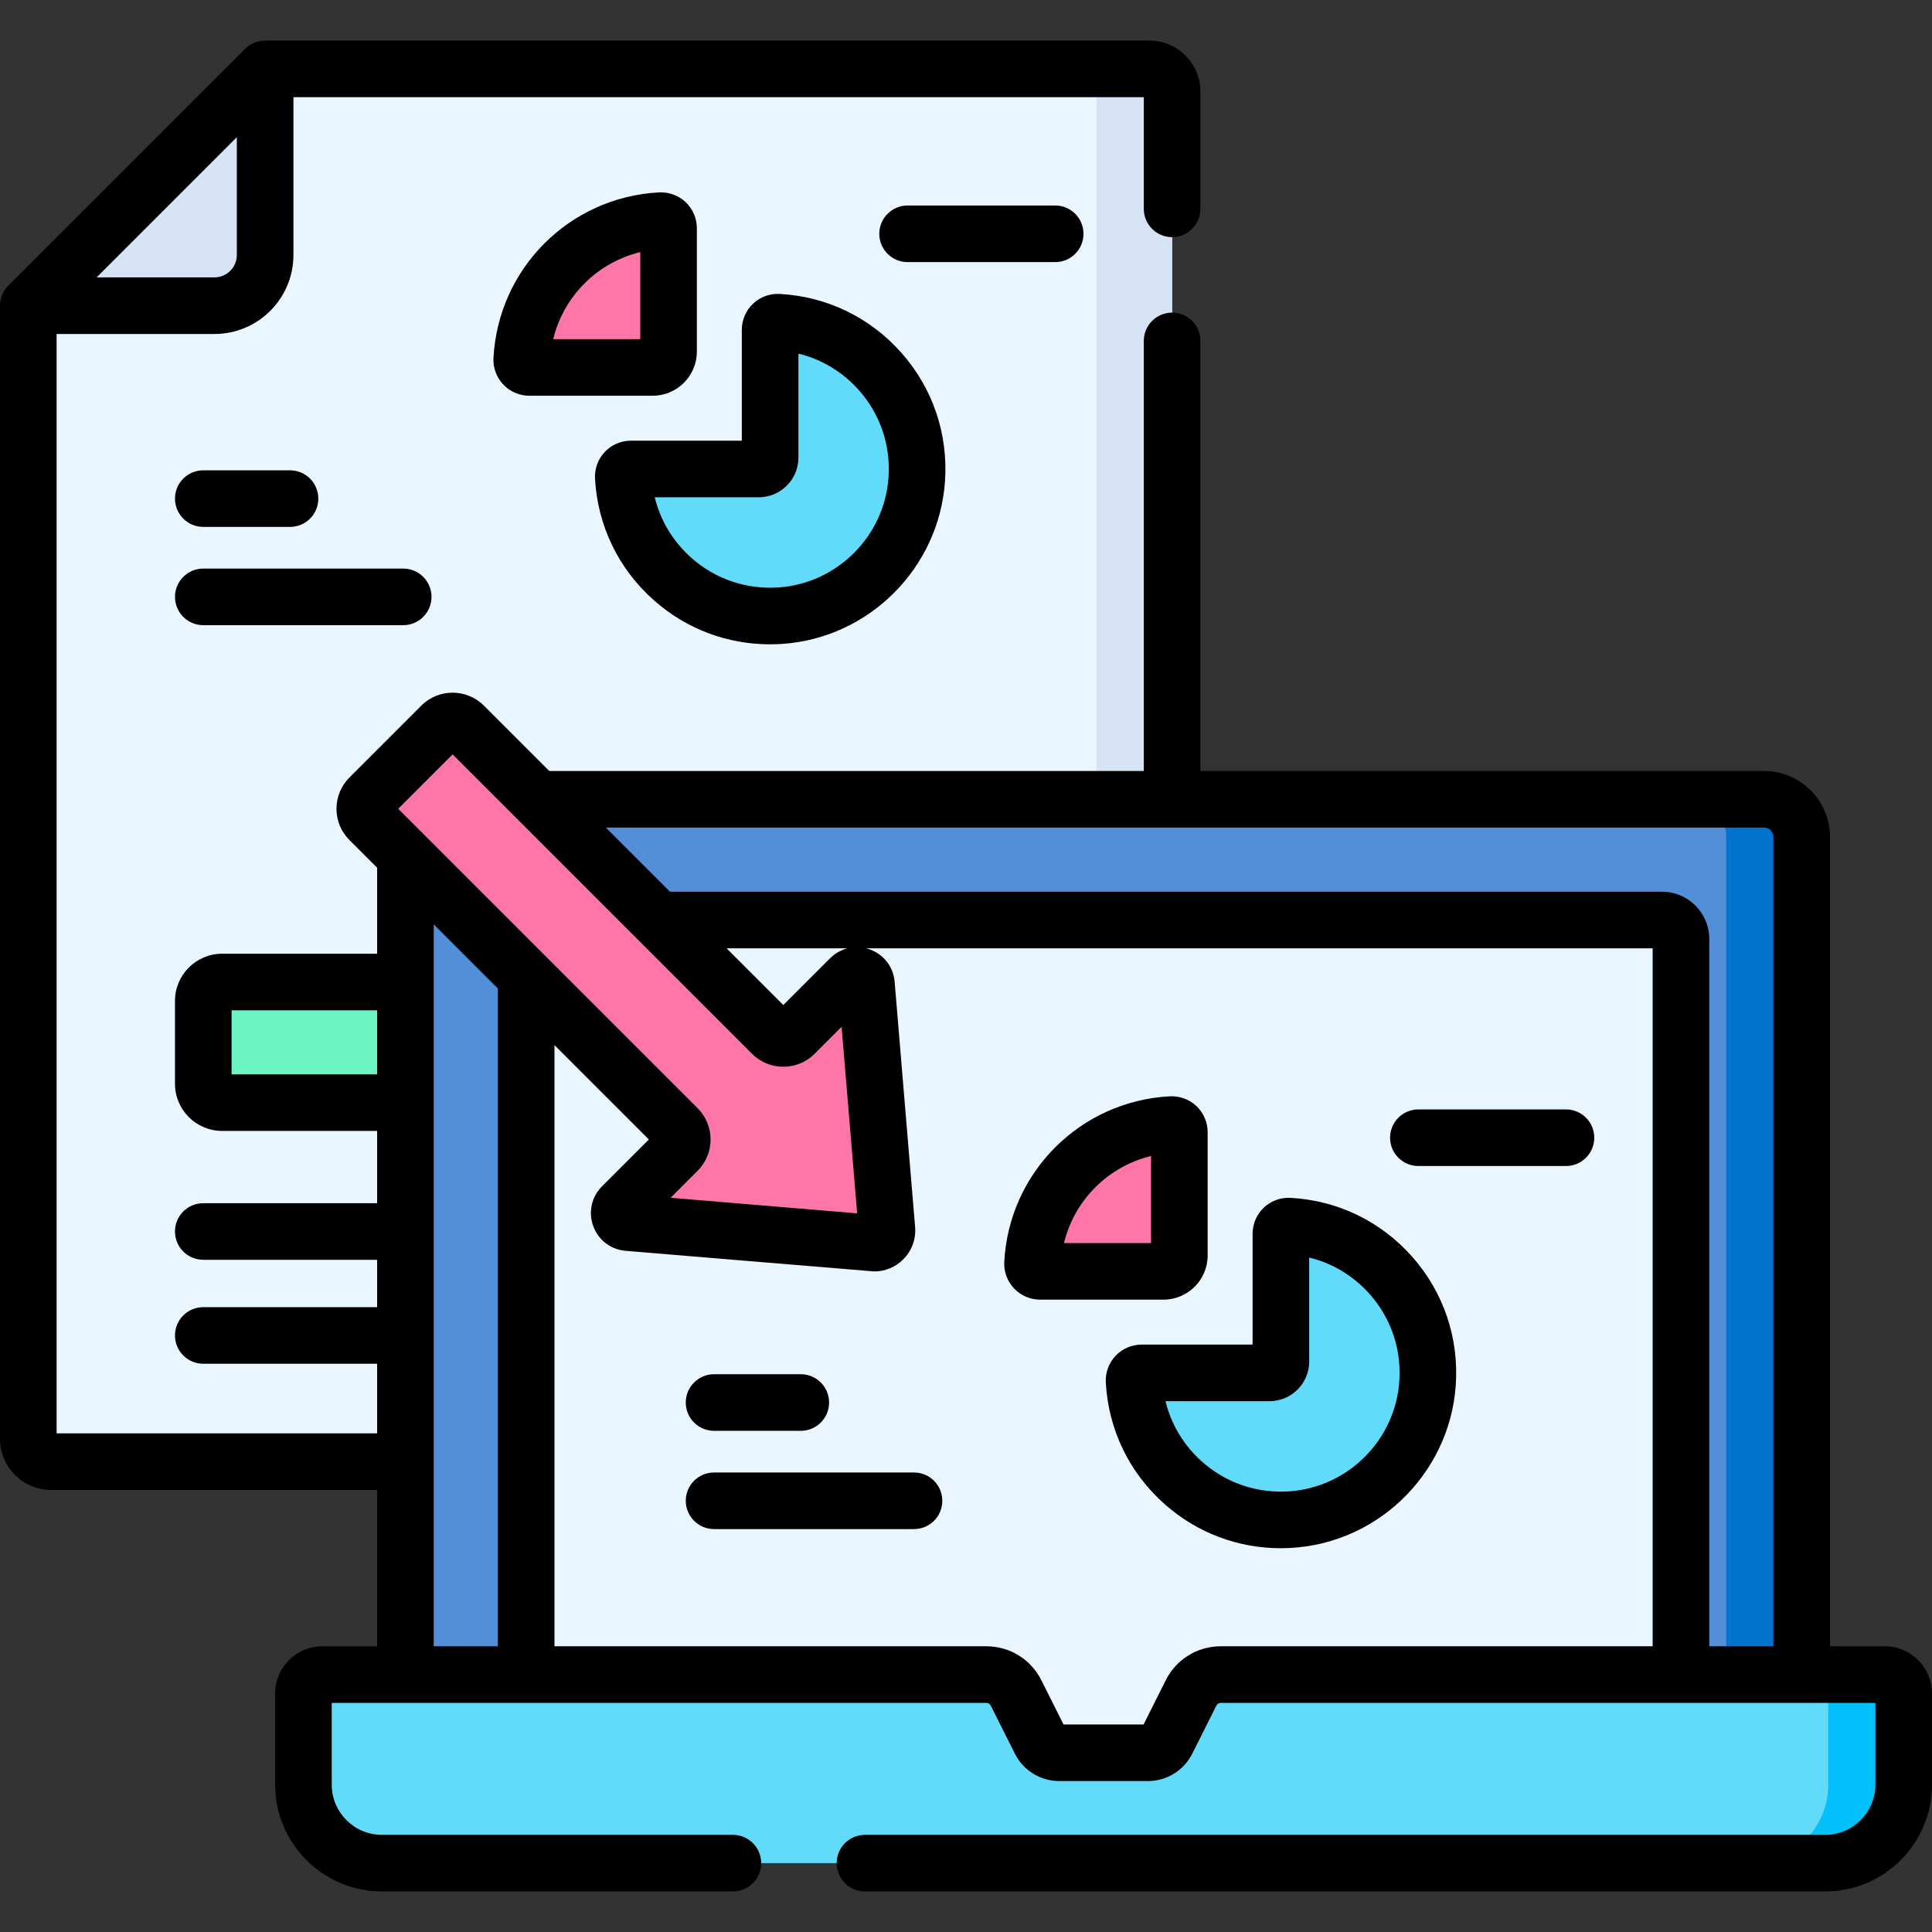
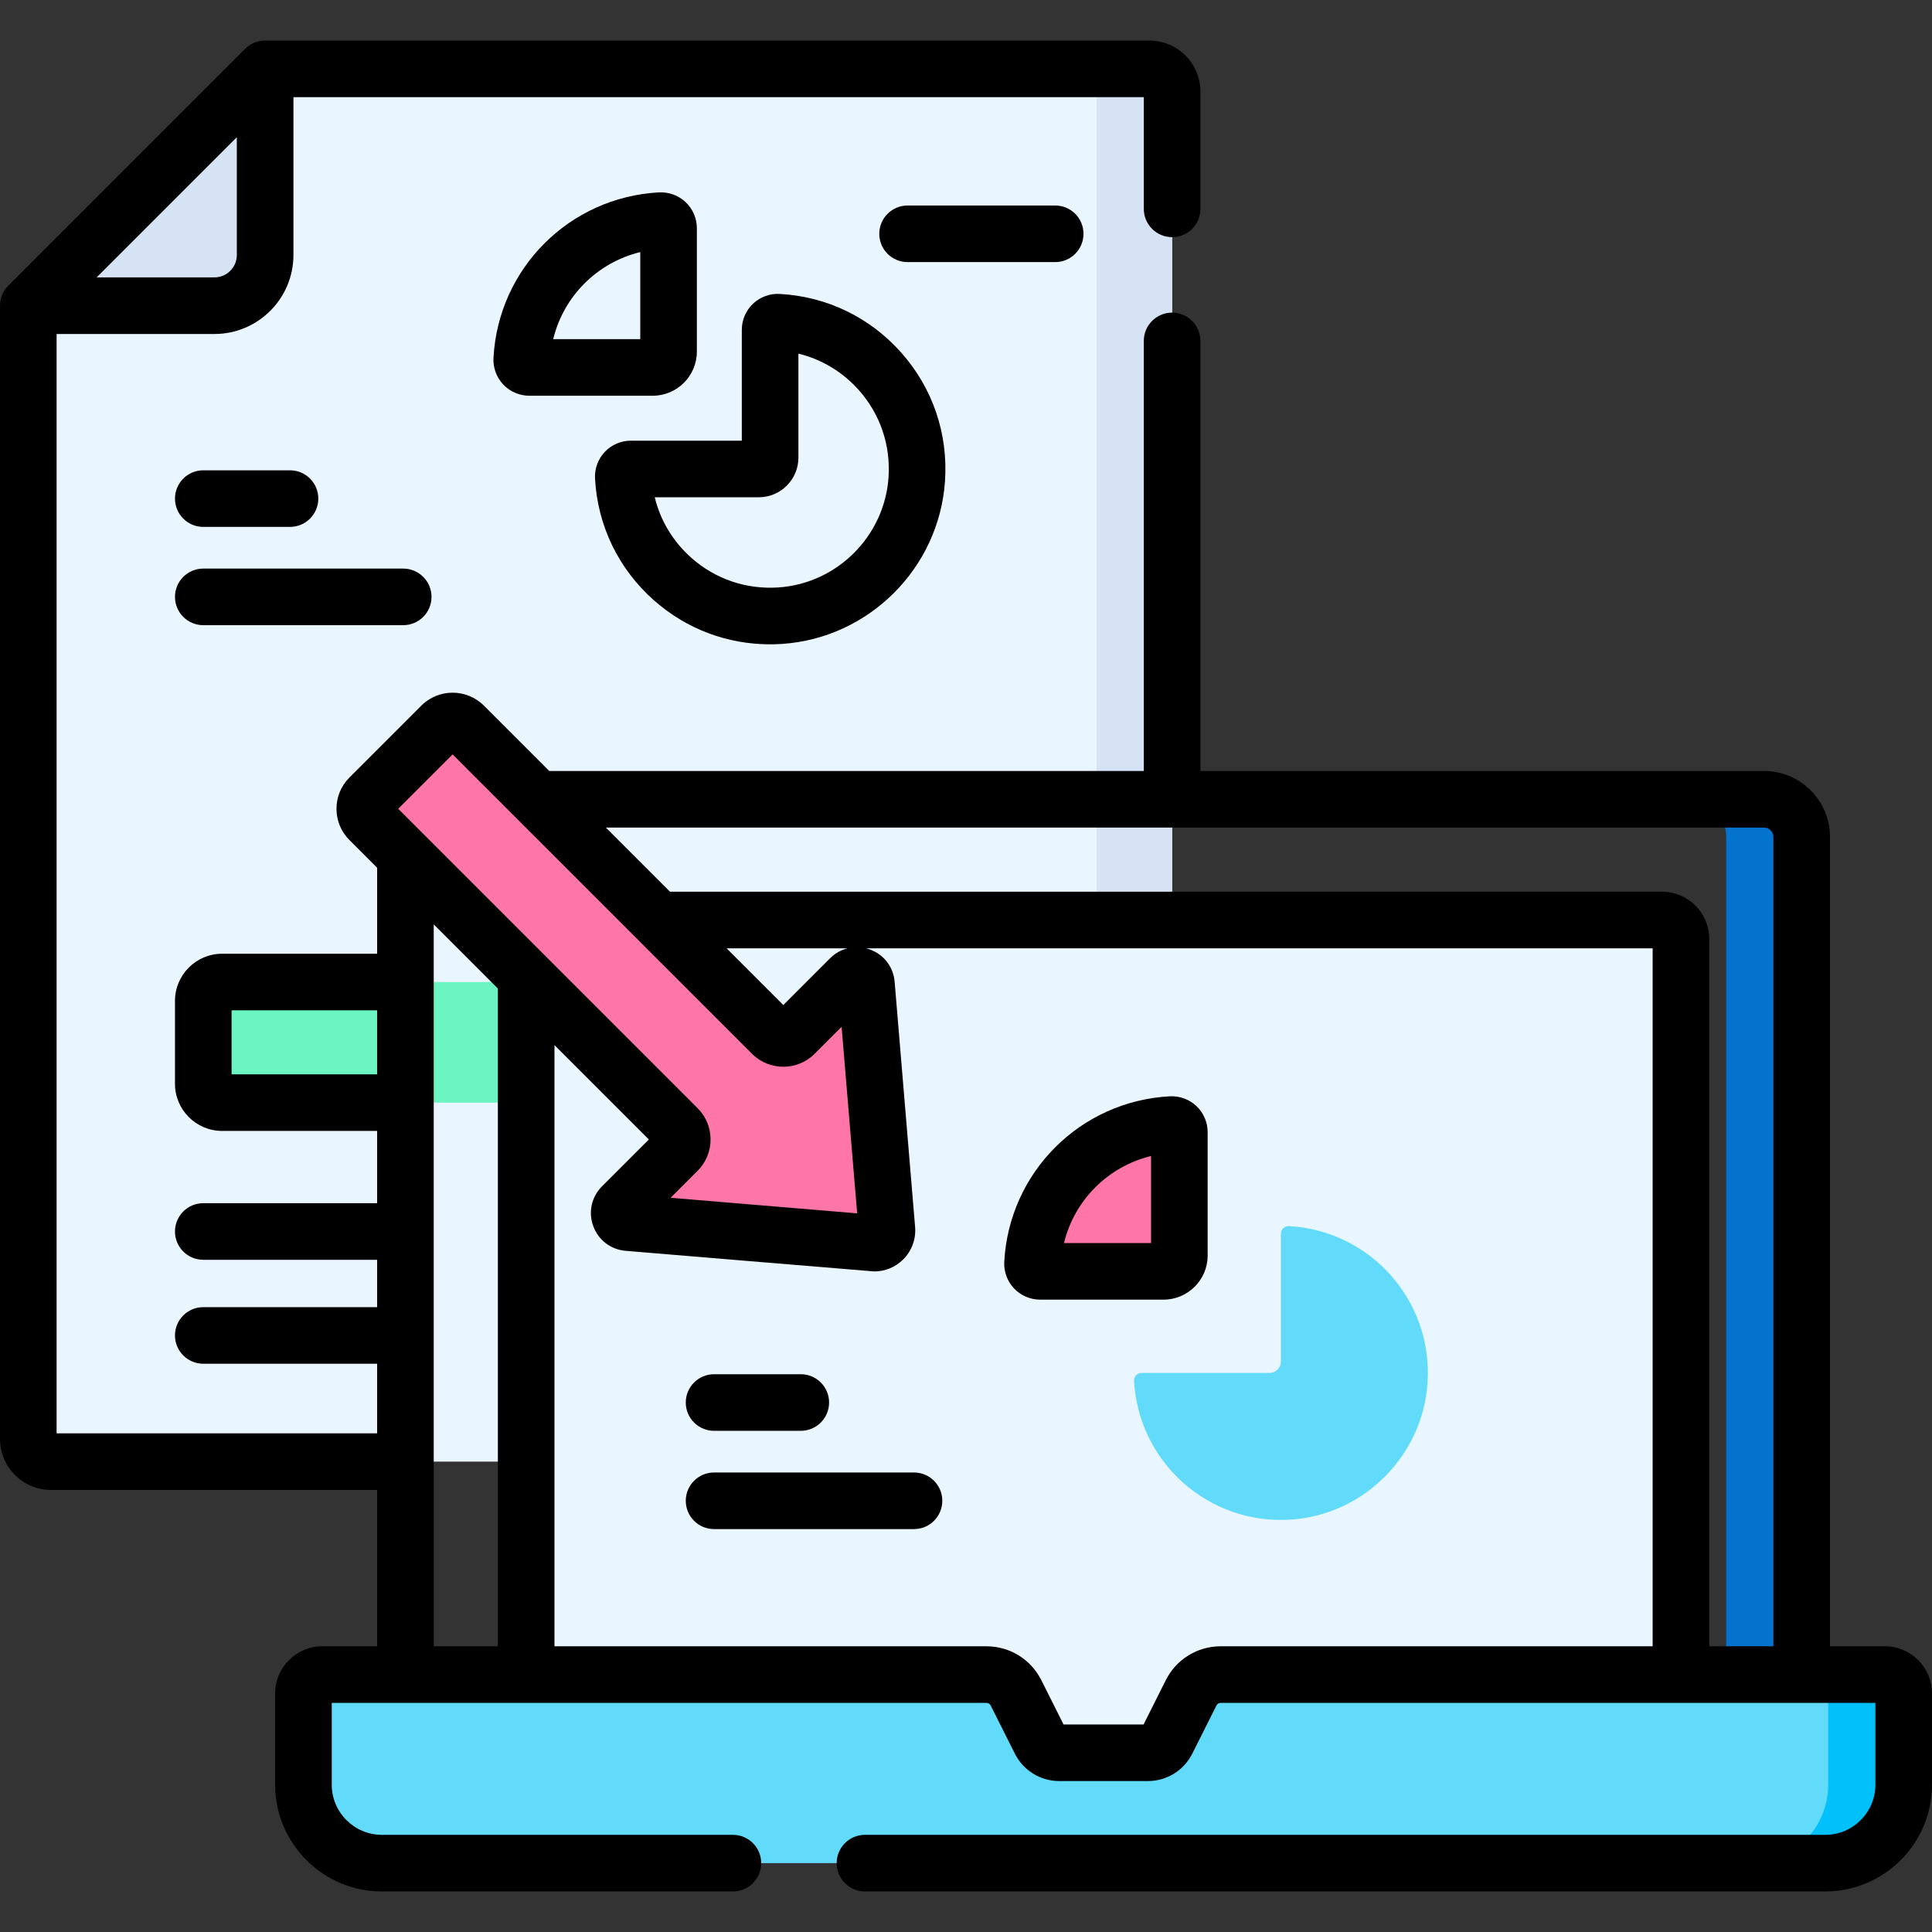
<svg xmlns="http://www.w3.org/2000/svg" id="Capa_1" enable-background="new 0 0 512 512" height="512" viewBox="0 0 512 512" width="512">
  <rect x="0" y="0" width="512" height="512" fill="#333333" stroke="none" />
  <g>
    <g>
      <path d="m310.618 24.266v363.081h-297.096c-3.326 0-6.022-2.696-6.022-6.022v-300.318l62.763-62.763h234.332c3.326 0 6.023 2.696 6.023 6.022z" fill="#eaf6ff" />
      <path d="m304.595 18.244h-20c3.326 0 6.022 2.696 6.022 6.022v363.081h20v-363.081c.001-3.326-2.696-6.022-6.022-6.022z" fill="#d5e3f4" />
      <path d="m53.873 265.253v21.951c0 2.761 2.239 5 5 5h85.402v-31.951h-85.402c-2.762 0-5 2.239-5 5z" fill="#6cf5c2" />
      <g>
-         <path d="m107.439 221.815v256.193h370.031v-256.193c0-5.523-4.477-10-10-10h-350.031c-5.522 0-10 4.477-10 10z" fill="#528fd8" />
        <path d="m467.47 211.815h-20c5.523 0 10 4.477 10 10v256.193h20v-256.193c0-5.523-4.477-10-10-10z" fill="#0473ce" />
        <path d="m139.44 475.507v-226.692c0-2.761 2.239-5 5-5h296.031c2.761 0 5 2.239 5 5v226.692z" fill="#eaf6ff" />
-         <path d="m315.647 448.636-6.381 12.719c-.967 1.928-2.939 3.145-5.096 3.145h-23.432c-2.157 0-4.129-1.217-5.096-3.145l-6.381-12.719c-1.493-2.976-4.538-4.855-7.867-4.855h-175.984c-2.761 0-5 2.239-5 5v24.176c0 11.485 9.31 20.795 20.795 20.795h382.499c11.485 0 20.795-9.31 20.795-20.795v-24.176c0-2.761-2.239-5-5-5h-175.985c-3.329 0-6.374 1.879-7.867 4.855z" fill="#62dbfb" />
+         <path d="m315.647 448.636-6.381 12.719c-.967 1.928-2.939 3.145-5.096 3.145h-23.432c-2.157 0-4.129-1.217-5.096-3.145l-6.381-12.719c-1.493-2.976-4.538-4.855-7.867-4.855h-175.984c-2.761 0-5 2.239-5 5v24.176c0 11.485 9.31 20.795 20.795 20.795h382.499c11.485 0 20.795-9.31 20.795-20.795v-24.176c0-2.761-2.239-5-5-5h-175.985z" fill="#62dbfb" />
        <path d="m499.5 443.781h-20c2.761 0 5 2.239 5 5v24.176c0 11.485-9.311 20.795-20.795 20.795h20c11.485 0 20.795-9.31 20.795-20.795v-24.176c0-2.761-2.239-5-5-5z" fill="#01c0fa" />
      </g>
      <path d="m204.6 273.969-81.67-81.67c-1.648-1.648-4.321-1.648-5.969 0l-19.054 19.054c-1.648 1.648-1.648 4.321 0 5.969l81.67 81.67c1.648 1.648 1.648 4.321 0 5.969l-14.731 14.73c-1.524 1.524-.568 4.135 1.58 4.315l64.966 5.424c2.081.174 3.82-1.565 3.646-3.646l-5.424-64.966c-.179-2.148-2.79-3.105-4.315-1.58l-14.731 14.73c-1.647 1.649-4.319 1.649-5.968.001z" fill="#fe76a8" />
      <path d="m70.264 18.244-62.764 62.763h49.339c7.414 0 13.424-6.01 13.424-13.424v-49.339z" fill="#d5e3f4" />
-       <path d="m242.948 127.051c-1.326 19.21-16.882 34.776-36.091 36.105-22.046 1.525-40.528-15.312-41.681-36.746-.062-1.151.85-2.125 2.003-2.125h33.898c1.662 0 3.01-1.347 3.01-3.01v-33.889c0-1.153.974-2.065 2.125-2.003 21.432 1.152 38.258 19.622 36.736 41.668z" fill="#62dbfb" />
      <path d="m378.311 366.598c-1.326 19.21-16.882 34.776-36.091 36.105-22.046 1.525-40.528-15.312-41.681-36.746-.062-1.151.85-2.125 2.003-2.125h33.898c1.662 0 3.01-1.347 3.01-3.01v-33.888c0-1.153.974-2.065 2.125-2.003 21.432 1.151 38.259 19.621 36.736 41.667z" fill="#62dbfb" />
      <g fill="#fe76a8">
-         <path d="m177.177 60.476v32.696c0 2.32-1.881 4.201-4.201 4.201h-32.707c-1.152 0-2.065-.973-2.003-2.123 1.065-19.827 16.96-35.712 36.788-36.777 1.15-.062 2.123.851 2.123 2.003z" />
        <path d="m312.54 300.023v32.696c0 2.32-1.881 4.201-4.201 4.201h-32.707c-1.152 0-2.065-.973-2.003-2.123 1.065-19.827 16.96-35.712 36.788-36.777 1.15-.062 2.123.851 2.123 2.003z" />
      </g>
    </g>
    <g>
      <path d="m499.5 436.281h-14.53v-214.463c0-9.649-7.851-17.5-17.5-17.5h-149.35v-113.97c0-4.142-3.357-7.5-7.5-7.5s-7.5 3.358-7.5 7.5v113.97h-157.564l-17.322-17.322c-4.571-4.571-12.008-4.569-16.577 0l-19.053 19.054c-2.214 2.214-3.433 5.157-3.433 8.288s1.22 6.075 3.433 8.288l7.337 7.337v22.786h-41.071c-6.893 0-12.5 5.607-12.5 12.5v21.96c0 6.893 5.607 12.5 12.5 12.5h41.07v19.15h-46.07c-4.143 0-7.5 3.358-7.5 7.5s3.357 7.5 7.5 7.5h46.07v12.55h-46.07c-4.143 0-7.5 3.358-7.5 7.5s3.357 7.5 7.5 7.5h46.07v18.44h-84.94v-291.341h41.839c11.537 0 20.923-9.387 20.923-20.925v-41.836h225.358v29.601c0 4.142 3.357 7.5 7.5 7.5s7.5-3.358 7.5-7.5v-31.08c0-7.456-6.065-13.521-13.521-13.521h-234.337c-2.059 0-3.962.849-5.304 2.197l-62.762 62.761c-1.322 1.327-2.196 3.245-2.196 5.303v300.32c0 7.455 6.064 13.52 13.52 13.52h86.42v41.433h-14.53c-6.893 0-12.5 5.607-12.5 12.5v24.176c0 15.602 12.693 28.295 28.296 28.295h93.017c4.143 0 7.5-3.358 7.5-7.5s-3.357-7.5-7.5-7.5h-93.017c-7.331 0-13.296-5.964-13.296-13.295v-21.676h173.485c.495 0 .941.274 1.163.718l6.381 12.719c2.253 4.492 6.774 7.282 11.8 7.282h23.432c5.025 0 9.547-2.79 11.8-7.281l6.38-12.719c.223-.443.669-.718 1.164-.718h173.485v21.676c0 7.331-5.964 13.295-13.295 13.295h-254.482c-4.143 0-7.5 3.358-7.5 7.5s3.357 7.5 7.5 7.5h254.482c15.602 0 28.295-12.693 28.295-28.295v-24.176c0-6.893-5.607-12.501-12.5-12.501zm-442.661-362.773h-31.232l37.155-37.154v31.229c0 3.267-2.658 5.925-5.923 5.925zm410.631 145.81c1.379 0 2.5 1.122 2.5 2.5v214.463h-17v-187.463c0-6.893-5.607-12.5-12.5-12.5h-262.914l-17-17zm-259.885 47.029-15.029-15.029h32.022c-1.691.439-3.276 1.31-4.582 2.617zm-87.64-66.426 79.352 79.351c4.57 4.57 12.006 4.57 16.576 0l7.158-7.159 4.128 49.438-49.438-4.128 7.159-7.159c4.569-4.57 4.569-12.006 0-16.576l-79.352-79.352zm-58.575 84.787v-16.96h38.57v16.96zm53.57-39.745 17 17v174.319h-17zm194.003 200.31-5.882 11.727h-21.211l-5.883-11.725c-2.781-5.547-8.364-8.994-14.571-8.994h-114.456v-159.319l25.015 25.014-12.412 12.412c-2.794 2.794-3.685 6.834-2.326 10.544s4.649 6.219 8.586 6.547c0 0 65.574 5.462 65.877 5.462 2.873 0 5.634-1.135 7.686-3.187 2.268-2.268 3.415-5.401 3.147-8.596l-5.424-64.964c-.346-4.149-3.141-7.754-7.556-8.879h208.437v184.963h-114.455c-6.205.003-11.788 3.449-14.572 8.995z" />
      <path d="m173.318 159.104c8.567 7.575 19.378 11.648 30.746 11.648 1.098 0 2.203-.038 3.31-.115 22.961-1.588 41.471-20.104 43.057-43.07.867-12.567-3.228-24.659-11.531-34.049-8.315-9.403-19.781-14.952-32.287-15.624-2.612-.139-5.173.808-7.061 2.598-1.884 1.787-2.965 4.3-2.965 6.895v29.397h-29.408c-2.595 0-5.107 1.081-6.895 2.965-1.79 1.888-2.736 4.461-2.598 7.063.673 12.505 6.224 23.973 15.632 32.292zm27.759-27.321c5.795 0 10.51-4.715 10.51-10.51v-27.554c6.181 1.5 11.755 4.85 16.075 9.736 5.621 6.356 8.393 14.553 7.804 23.08-1.072 15.538-13.595 28.064-29.127 29.139-8.523.584-16.725-2.183-23.084-7.807-4.891-4.324-8.243-9.901-9.744-16.083h27.566z" />
      <path d="m53.873 139.635h22.982c4.143 0 7.5-3.358 7.5-7.5s-3.357-7.5-7.5-7.5h-22.982c-4.143 0-7.5 3.358-7.5 7.5s3.357 7.5 7.5 7.5z" />
      <path d="m53.873 165.679h52.982c4.143 0 7.5-3.358 7.5-7.5s-3.357-7.5-7.5-7.5h-52.982c-4.143 0-7.5 3.358-7.5 7.5s3.357 7.5 7.5 7.5z" />
      <path d="m287.136 61.961c0-4.142-3.357-7.5-7.5-7.5h-39.117c-4.143 0-7.5 3.358-7.5 7.5s3.357 7.5 7.5 7.5h39.117c4.142 0 7.5-3.358 7.5-7.5z" />
-       <path d="m341.979 317.441c-2.596-.137-5.173.806-7.062 2.596-1.886 1.786-2.967 4.3-2.967 6.896v29.397h-29.408c-2.595 0-5.107 1.081-6.895 2.965-1.79 1.888-2.736 4.461-2.598 7.063.673 12.506 6.225 23.975 15.633 32.293 8.567 7.574 19.378 11.647 30.746 11.647 24.708 0 44.716-19.309 46.365-43.185.867-12.566-3.228-24.659-11.531-34.049-8.315-9.402-19.781-14.951-32.283-15.623zm28.85 48.64c-1.072 15.538-13.595 28.065-29.127 29.14-8.523.586-16.724-2.183-23.083-7.806-4.891-4.324-8.243-9.901-9.744-16.084h27.565c5.795 0 10.51-4.714 10.51-10.509v-27.555c6.181 1.5 11.755 4.85 16.075 9.736 5.621 6.355 8.393 14.551 7.804 23.078z" />
      <path d="m189.236 379.182h22.982c4.143 0 7.5-3.358 7.5-7.5s-3.357-7.5-7.5-7.5h-22.982c-4.143 0-7.5 3.358-7.5 7.5s3.358 7.5 7.5 7.5z" />
      <path d="m242.219 390.226h-52.982c-4.143 0-7.5 3.358-7.5 7.5s3.357 7.5 7.5 7.5h52.982c4.143 0 7.5-3.358 7.5-7.5s-3.358-7.5-7.5-7.5z" />
-       <path d="m414.999 294.008h-39.117c-4.143 0-7.5 3.358-7.5 7.5s3.357 7.5 7.5 7.5h39.117c4.143 0 7.5-3.358 7.5-7.5s-3.357-7.5-7.5-7.5z" />
      <path d="m184.677 93.173v-32.697c0-2.596-1.081-5.11-2.967-6.897-1.89-1.789-4.455-2.729-7.059-2.595-23.737 1.274-42.6 20.132-43.875 43.866-.139 2.598.808 5.17 2.598 7.058 1.786 1.885 4.3 2.966 6.896 2.966h32.706c6.452 0 11.701-5.249 11.701-11.701zm-15-3.299h-23.075c2.765-11.389 11.682-20.302 23.075-23.065z" />
      <path d="m320.04 332.719v-32.696c0-2.597-1.081-5.11-2.968-6.897-1.889-1.79-4.463-2.728-7.058-2.595-23.737 1.274-42.6 20.132-43.875 43.866-.139 2.598.808 5.17 2.598 7.058 1.786 1.885 4.3 2.966 6.896 2.966h32.706c6.452 0 11.701-5.249 11.701-11.702zm-15-3.298h-23.075c2.765-11.389 11.682-20.302 23.075-23.065z" />
    </g>
  </g>
</svg>